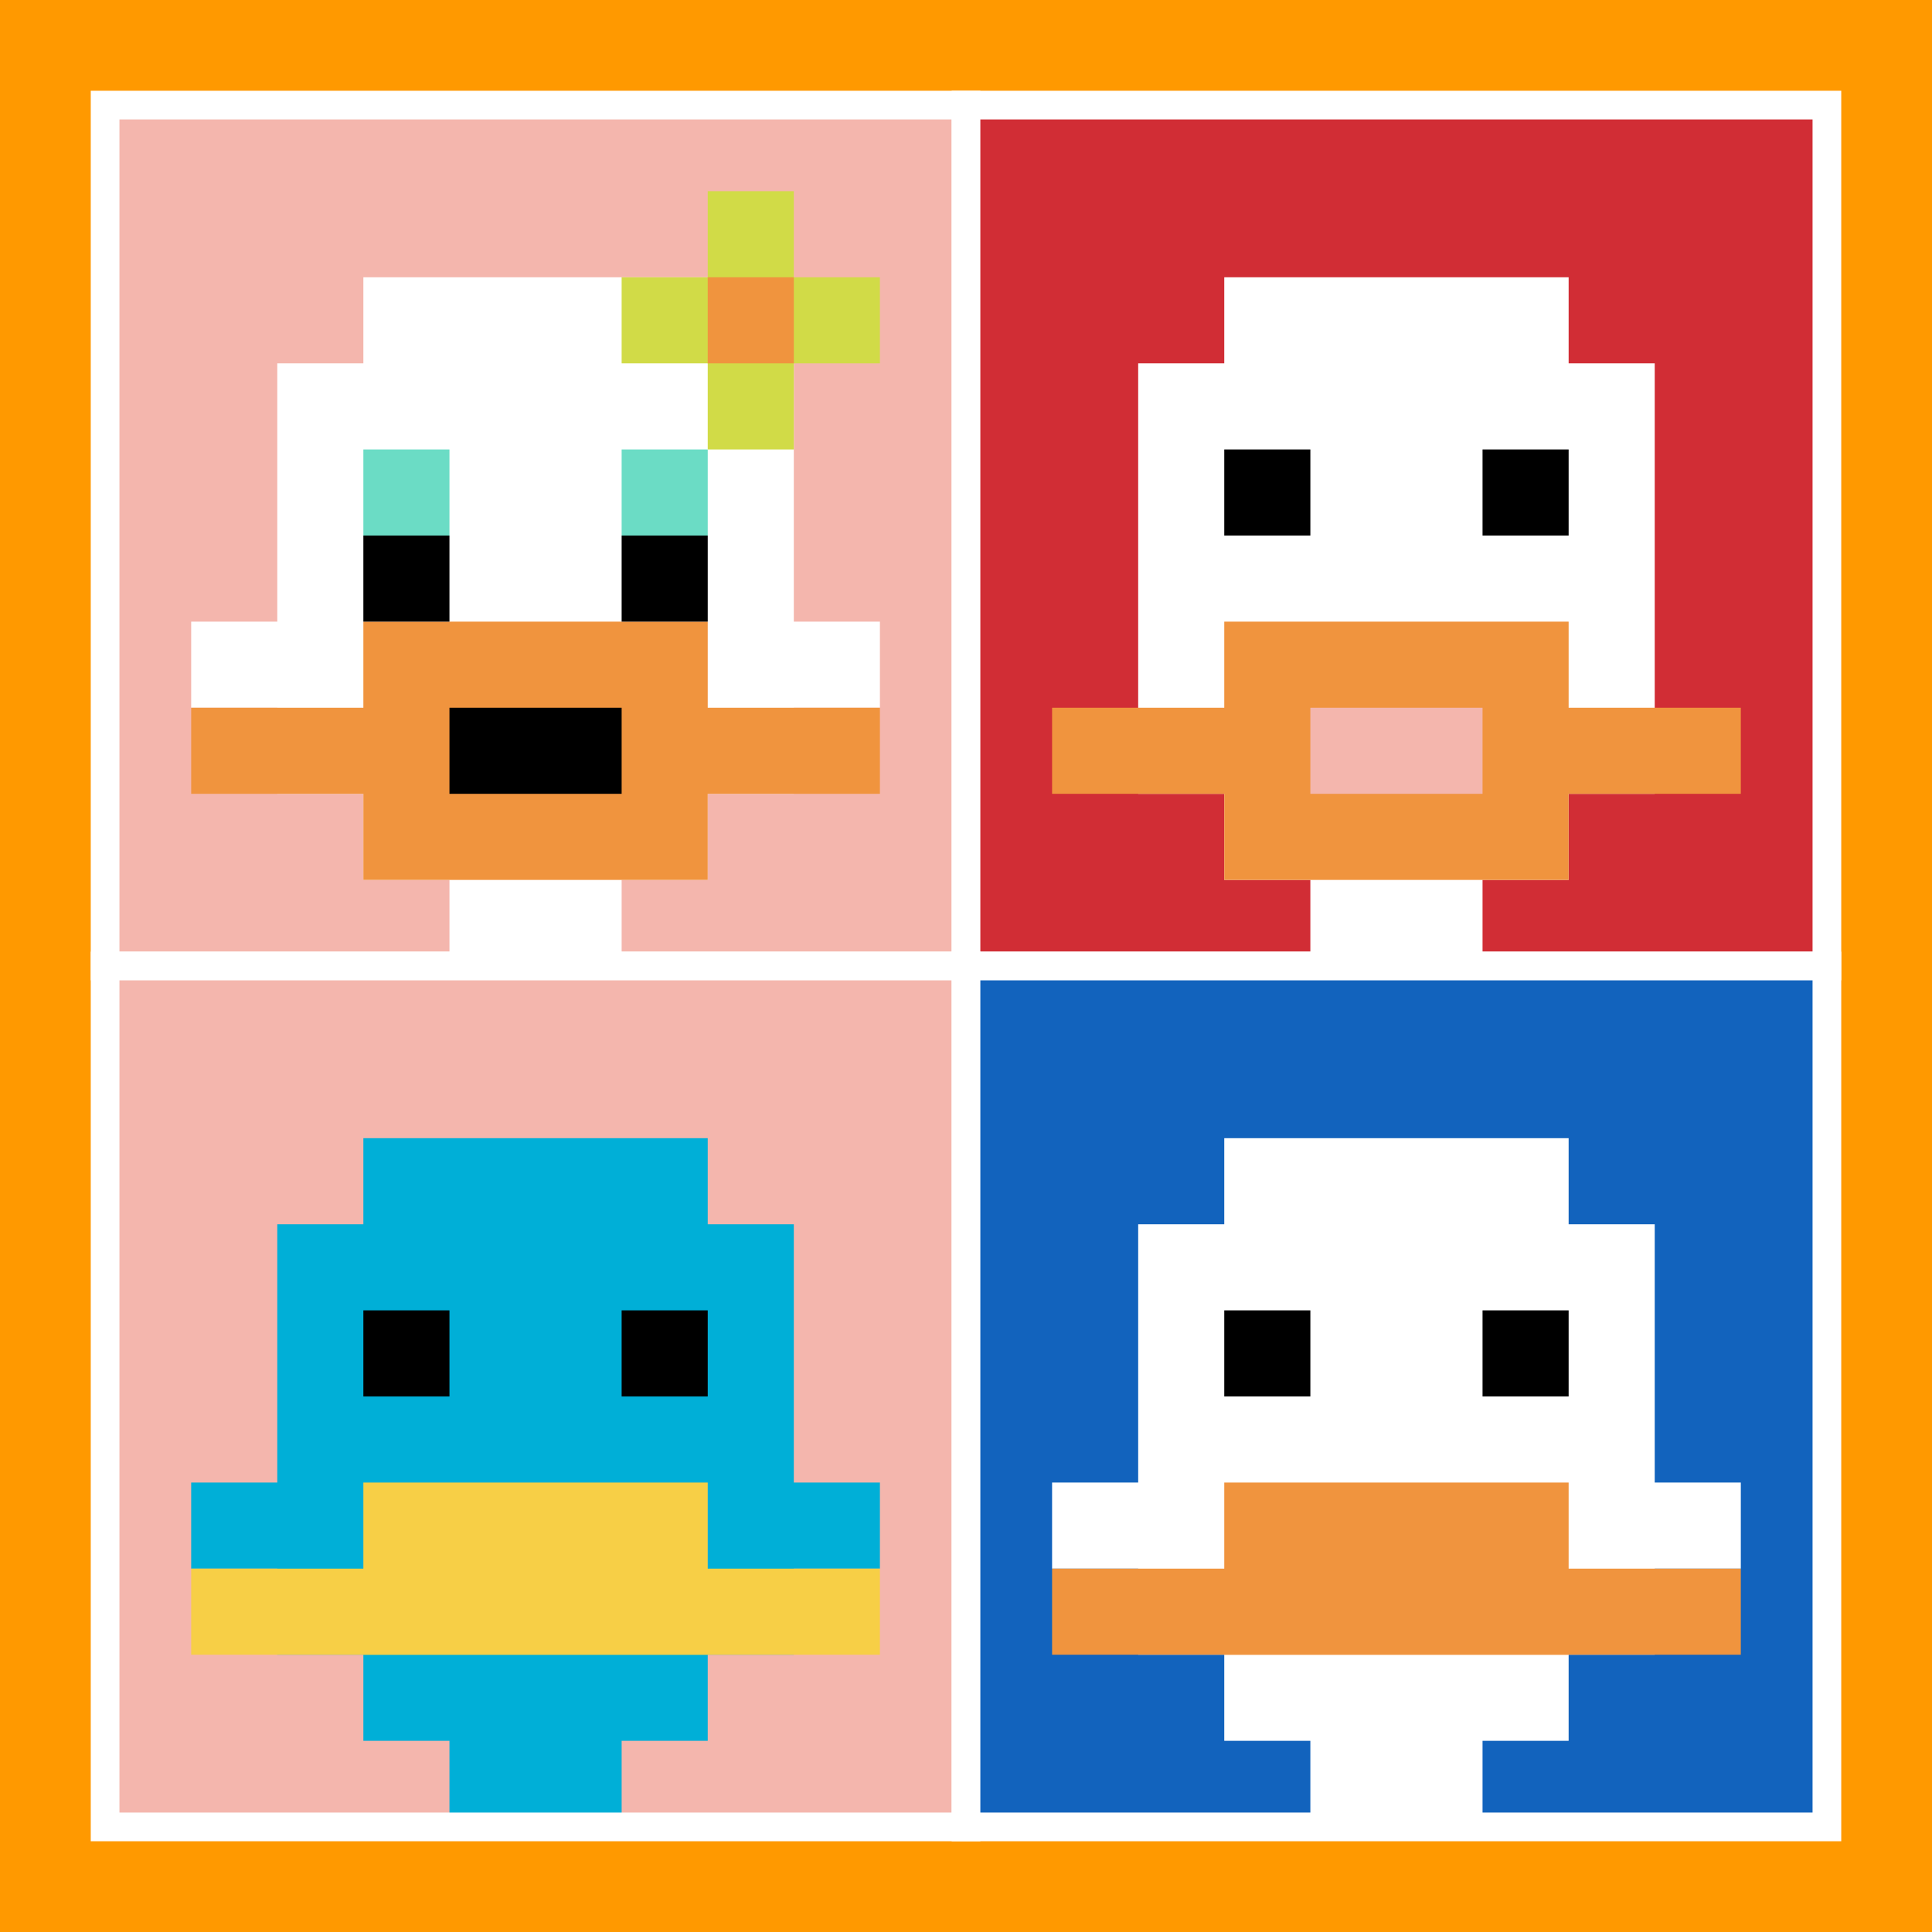
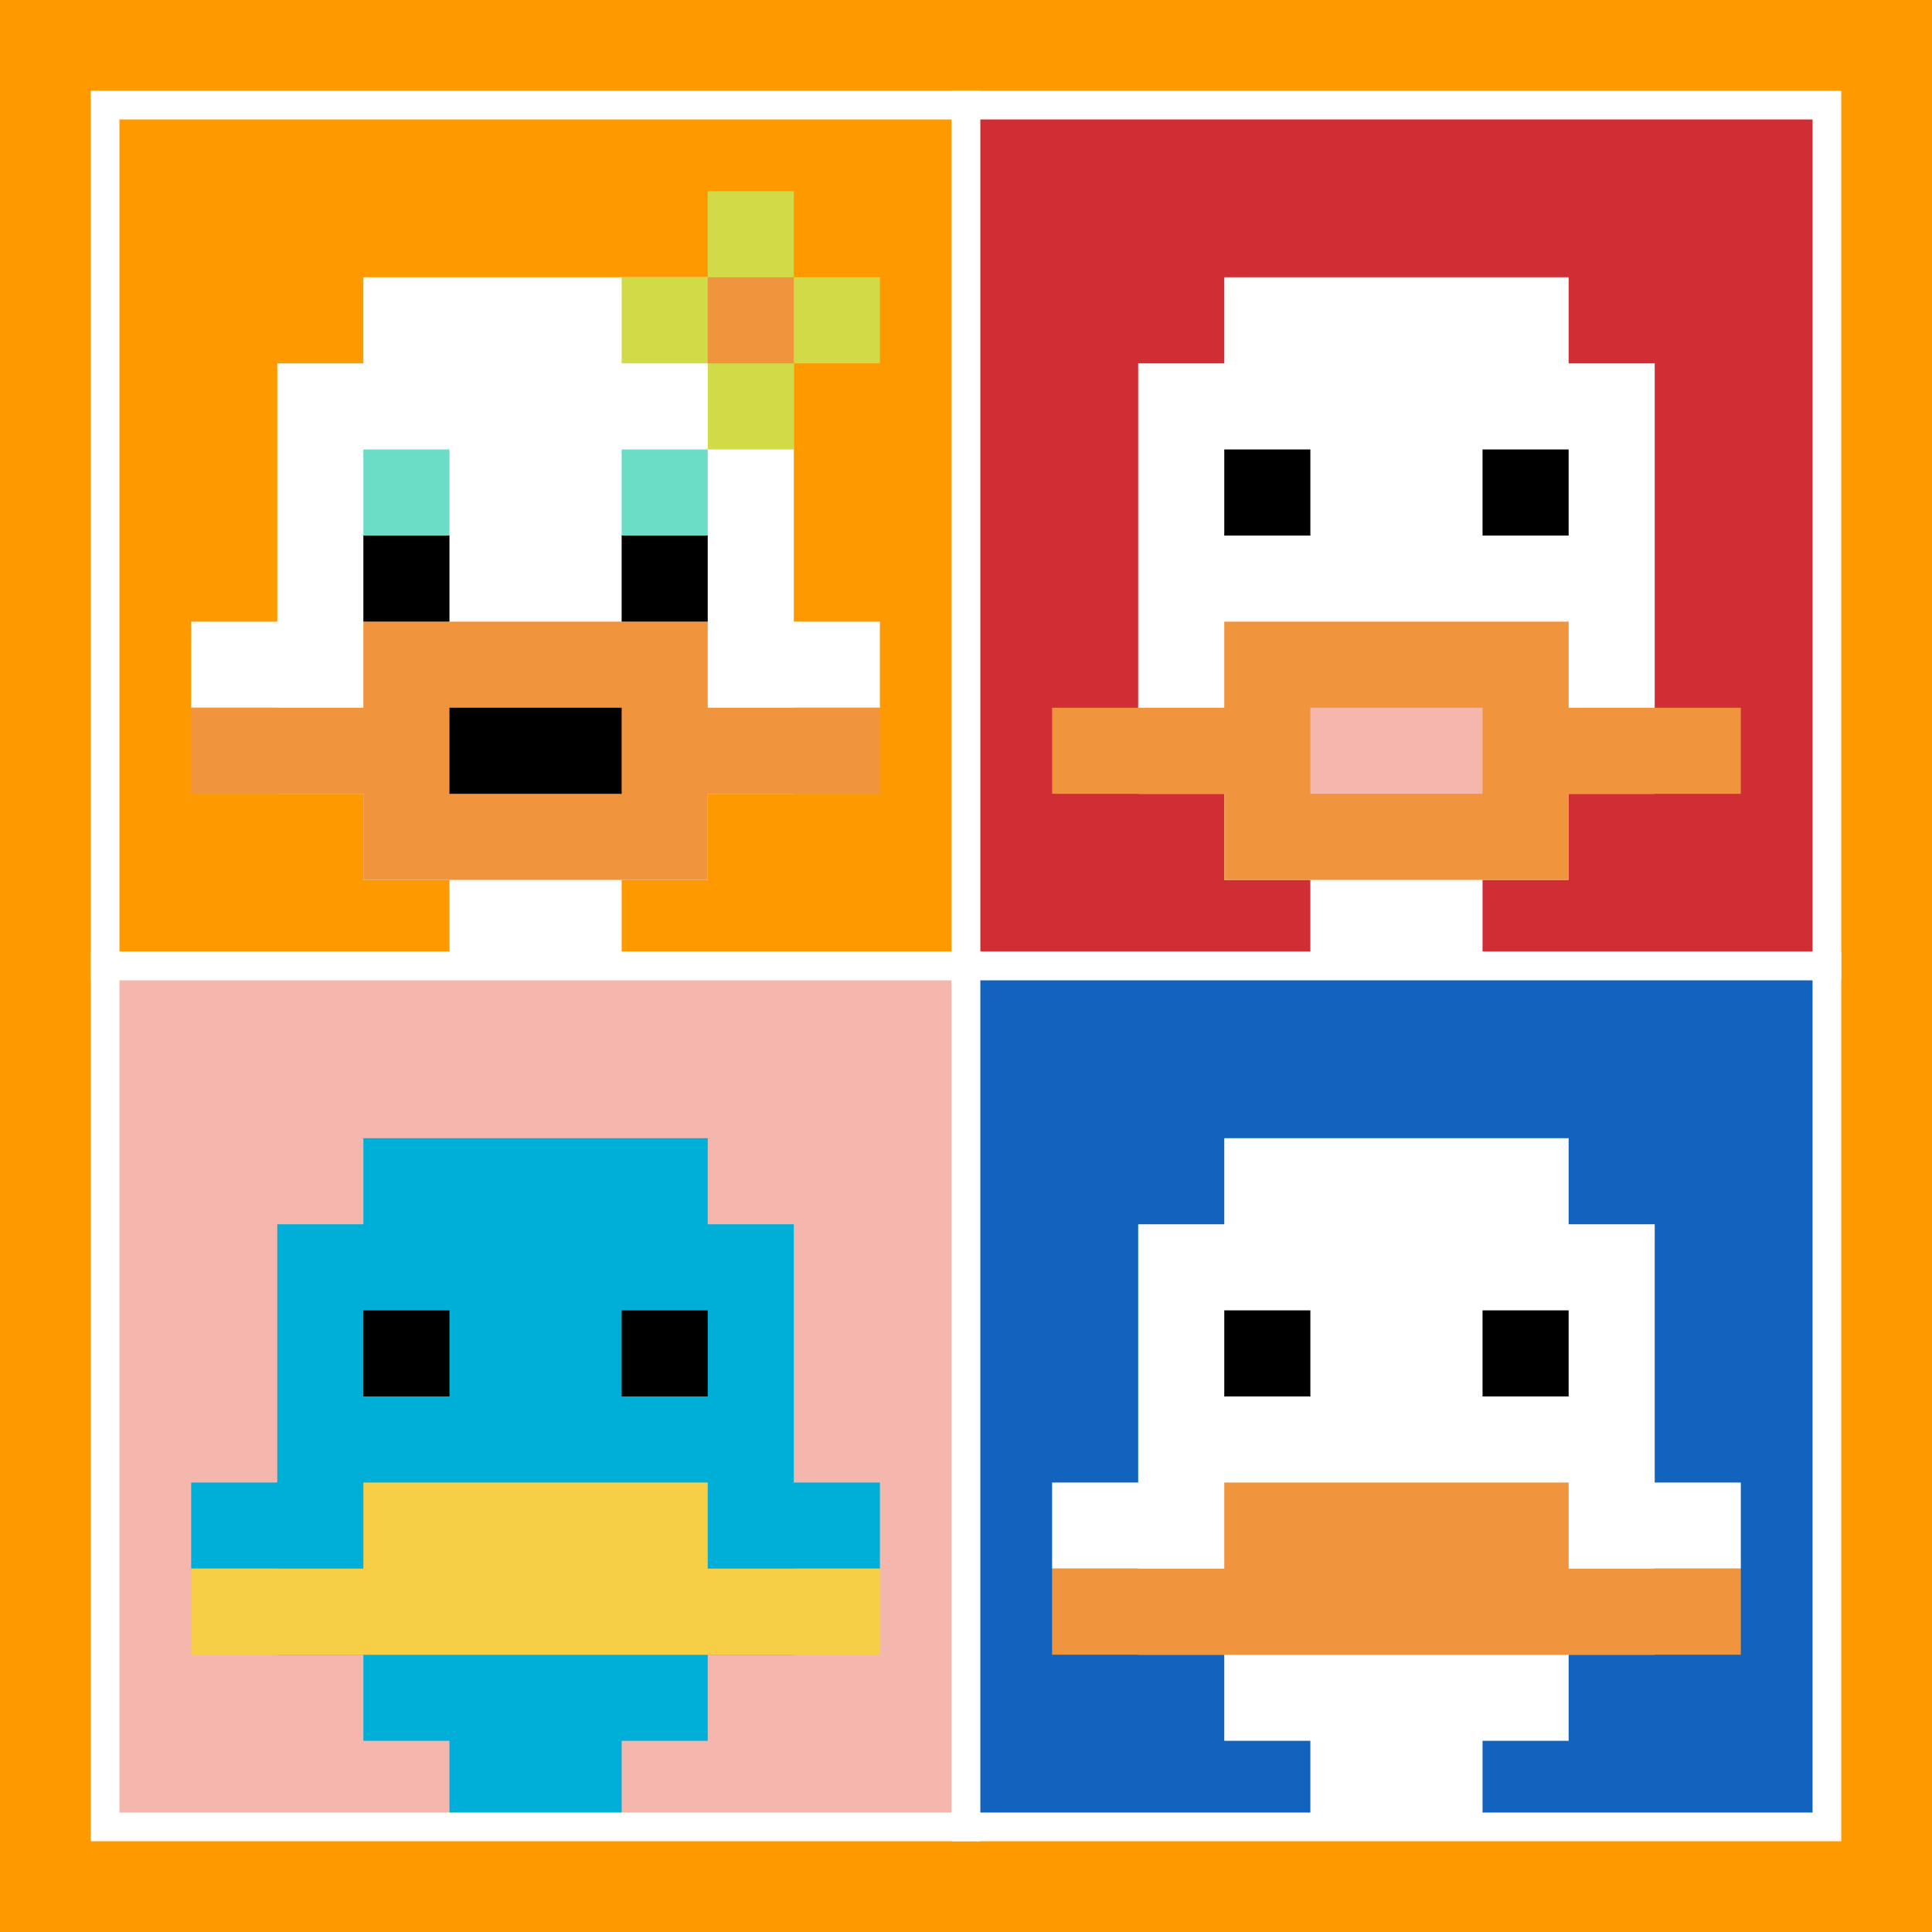
<svg xmlns="http://www.w3.org/2000/svg" version="1.1" width="864" height="864">
  <title>'goose-pfp-179541' by Dmitri Cherniak</title>
  <desc>seed=179541
backgroundColor=#ff9900
padding=0
innerPadding=47
timeout=10
dimension=2
border=true
Save=function(){return n.handleSave()}
frame=5039

Rendered at Tue Oct 03 2023 20:45:40 GMT-0700 (Pacific Daylight Time)
Generated in &lt;1ms
</desc>
  <defs />
  <rect width="100%" height="100%" fill="#ff9900" />
  <g>
    <g id="0-0">
-       <rect x="47" y="47" height="385" width="385" fill="#F4B6AD" />
      <g>
        <rect id="47-47-3-2-4-7" x="162.5" y="124" width="154" height="269.5" fill="#ffffff" />
        <rect id="47-47-2-3-6-5" x="124" y="162.5" width="231" height="192.5" fill="#ffffff" />
        <rect id="47-47-4-8-2-2" x="201" y="355" width="77" height="77" fill="#ffffff" />
        <rect id="47-47-1-6-8-1" x="85.5" y="278" width="308" height="38.5" fill="#ffffff" />
        <rect id="47-47-1-7-8-1" x="85.5" y="316.5" width="308" height="38.5" fill="#F0943E" />
        <rect id="47-47-3-6-4-3" x="162.5" y="278" width="154" height="115.5" fill="#F0943E" />
        <rect id="47-47-4-7-2-1" x="201" y="316.5" width="77" height="38.5" fill="#000000" />
        <rect id="47-47-3-4-1-1" x="162.5" y="201" width="38.5" height="38.5" fill="#6BDCC5" />
        <rect id="47-47-6-4-1-1" x="278" y="201" width="38.5" height="38.5" fill="#6BDCC5" />
        <rect id="47-47-3-5-1-1" x="162.5" y="239.5" width="38.5" height="38.5" fill="#000000" />
        <rect id="47-47-6-5-1-1" x="278" y="239.5" width="38.5" height="38.5" fill="#000000" />
        <rect id="47-47-6-2-3-1" x="278" y="124" width="115.5" height="38.5" fill="#D1DB47" />
        <rect id="47-47-7-1-1-3" x="316.5" y="85.5" width="38.5" height="115.5" fill="#D1DB47" />
        <rect id="47-47-7-2-1-1" x="316.5" y="124" width="38.5" height="38.5" fill="#F0943E" />
      </g>
      <rect x="47" y="47" stroke="white" stroke-width="12.833" height="385" width="385" fill="none" />
    </g>
    <g id="1-0">
      <rect x="432" y="47" height="385" width="385" fill="#D12D35" />
      <g>
        <rect id="432-47-3-2-4-7" x="547.5" y="124" width="154" height="269.5" fill="#ffffff" />
        <rect id="432-47-2-3-6-5" x="509" y="162.5" width="231" height="192.5" fill="#ffffff" />
        <rect id="432-47-4-8-2-2" x="586" y="355" width="77" height="77" fill="#ffffff" />
        <rect id="432-47-1-7-8-1" x="470.5" y="316.5" width="308" height="38.5" fill="#F0943E" />
        <rect id="432-47-3-6-4-3" x="547.5" y="278" width="154" height="115.5" fill="#F0943E" />
        <rect id="432-47-4-7-2-1" x="586" y="316.5" width="77" height="38.5" fill="#F4B6AD" />
        <rect id="432-47-3-4-1-1" x="547.5" y="201" width="38.5" height="38.5" fill="#000000" />
        <rect id="432-47-6-4-1-1" x="663" y="201" width="38.5" height="38.5" fill="#000000" />
      </g>
      <rect x="432" y="47" stroke="white" stroke-width="12.833" height="385" width="385" fill="none" />
    </g>
    <g id="0-1">
      <rect x="47" y="432" height="385" width="385" fill="#F4B6AD" />
      <g>
        <rect id="47-432-3-2-4-7" x="162.5" y="509" width="154" height="269.5" fill="#00AFD7" />
        <rect id="47-432-2-3-6-5" x="124" y="547.5" width="231" height="192.5" fill="#00AFD7" />
        <rect id="47-432-4-8-2-2" x="201" y="740" width="77" height="77" fill="#00AFD7" />
        <rect id="47-432-1-6-8-1" x="85.5" y="663" width="308" height="38.5" fill="#00AFD7" />
        <rect id="47-432-1-7-8-1" x="85.5" y="701.5" width="308" height="38.5" fill="#F7CF46" />
        <rect id="47-432-3-6-4-2" x="162.5" y="663" width="154" height="77" fill="#F7CF46" />
        <rect id="47-432-3-4-1-1" x="162.5" y="586" width="38.5" height="38.5" fill="#000000" />
        <rect id="47-432-6-4-1-1" x="278" y="586" width="38.5" height="38.5" fill="#000000" />
      </g>
      <rect x="47" y="432" stroke="white" stroke-width="12.833" height="385" width="385" fill="none" />
    </g>
    <g id="1-1">
      <rect x="432" y="432" height="385" width="385" fill="#1263BD" />
      <g>
        <rect id="432-432-3-2-4-7" x="547.5" y="509" width="154" height="269.5" fill="#ffffff" />
        <rect id="432-432-2-3-6-5" x="509" y="547.5" width="231" height="192.5" fill="#ffffff" />
        <rect id="432-432-4-8-2-2" x="586" y="740" width="77" height="77" fill="#ffffff" />
        <rect id="432-432-1-6-8-1" x="470.5" y="663" width="308" height="38.5" fill="#ffffff" />
        <rect id="432-432-1-7-8-1" x="470.5" y="701.5" width="308" height="38.5" fill="#F0943E" />
        <rect id="432-432-3-6-4-2" x="547.5" y="663" width="154" height="77" fill="#F0943E" />
        <rect id="432-432-3-4-1-1" x="547.5" y="586" width="38.5" height="38.5" fill="#000000" />
        <rect id="432-432-6-4-1-1" x="663" y="586" width="38.5" height="38.5" fill="#000000" />
      </g>
      <rect x="432" y="432" stroke="white" stroke-width="12.833" height="385" width="385" fill="none" />
    </g>
  </g>
</svg>